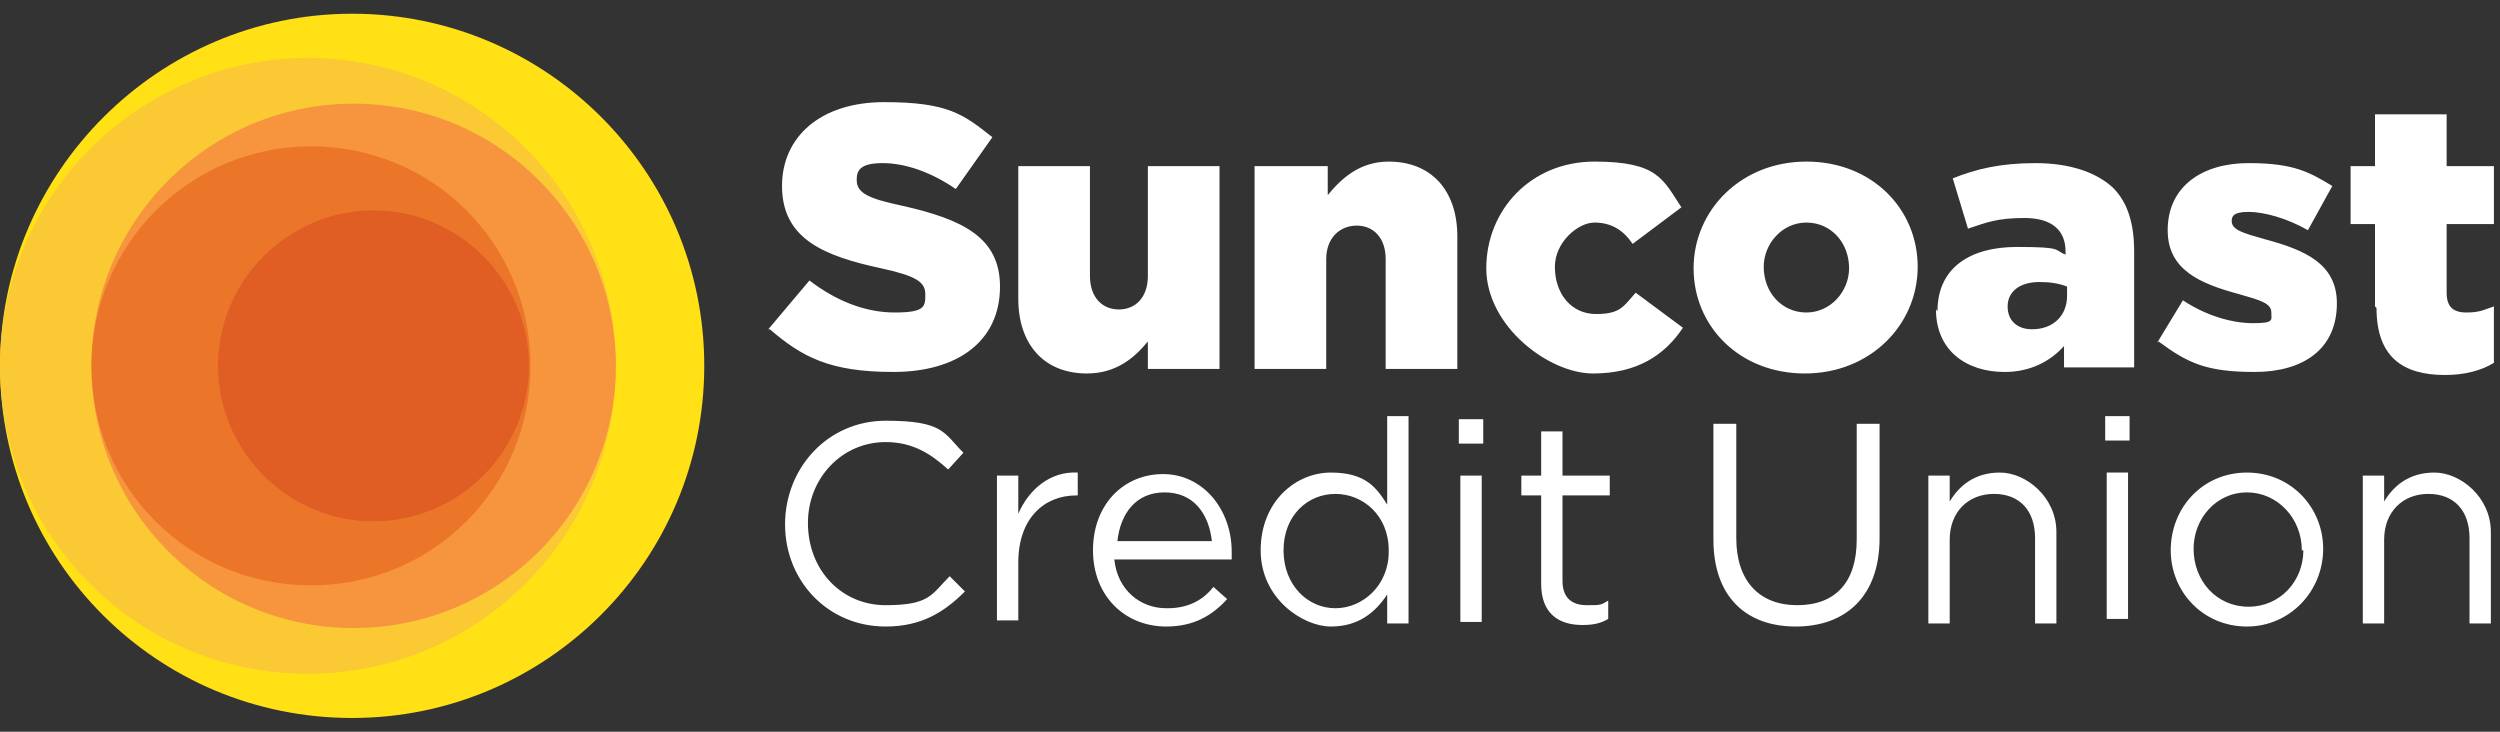
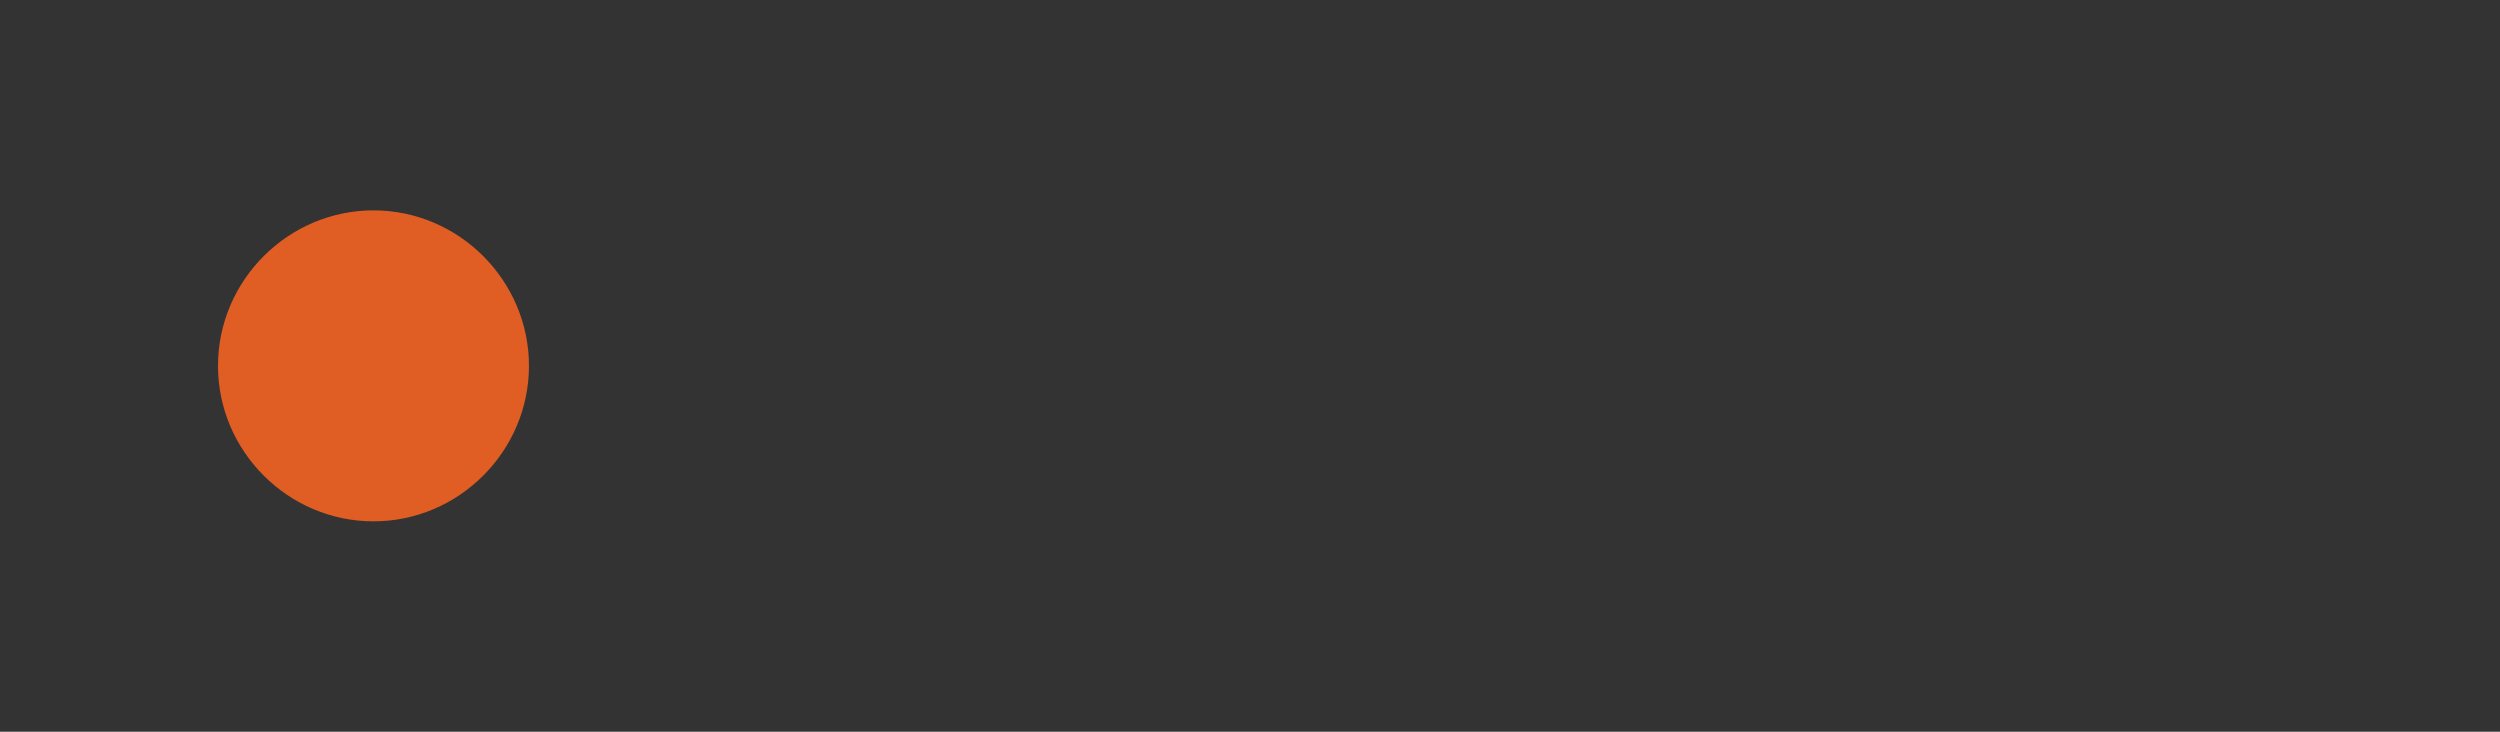
<svg xmlns="http://www.w3.org/2000/svg" id="Layer_1" version="1.1" viewBox="0 0 164 48">
  <rect x="0" y="0" width="164" height="48" fill="#333333" stroke="none" />
  <defs>
    <style>
      .st0 {
        fill: #ffe115;
      }

      .st1 {
        fill: #fac934;
      }

      .st2 {
        fill: #fff;
      }

      .st3 {
        fill: #e05d24;
      }

      .st4 {
        fill: #f7943e;
      }

      .st5 {
        fill: #eb762a;
      }
    </style>
  </defs>
-   <path class="st2" d="M50.4,21.6l2.7-3.2c1.7,1.3,3.6,2.1,5.6,2.1s2-.4,2-1.2h0c0-.8-.6-1.2-2.9-1.7-3.7-.8-6.5-1.9-6.5-5.4h0c0-3.2,2.5-5.5,6.7-5.5s5.2.8,7.1,2.3l-2.4,3.4c-1.6-1.1-3.3-1.7-4.8-1.7s-1.7.5-1.7,1.1h0c0,.8.6,1.2,3,1.7,4,.9,6.4,2.1,6.4,5.3h0c0,3.6-2.8,5.6-7,5.6s-6-1-8.1-2.8M66.8,19.6v-8.7h4.7v7.2c0,1.4.8,2.2,1.9,2.2s1.9-.8,1.9-2.2v-7.2h4.7v13.3h-4.7v-1.8c-.9,1.1-2.1,2.1-4,2.1-2.8,0-4.5-1.9-4.5-4.9M82.4,10.9h4.7v1.9c.9-1.1,2.1-2.2,4-2.2,2.8,0,4.5,1.9,4.5,4.9v8.7h-4.7v-7.2c0-1.4-.8-2.2-1.9-2.2s-2,.8-2,2.2v7.2h-4.7v-13.3h0ZM97.5,17.6h0c0-3.8,2.9-7,7.1-7s4.5,1.2,5.7,3l-3.2,2.4c-.6-.9-1.4-1.4-2.5-1.4s-2.6,1.3-2.6,2.9h0c0,1.8,1.1,3.1,2.7,3.1s1.8-.5,2.6-1.4l3.1,2.3c-1.2,1.8-3,3-5.9,3s-7-3.1-7-6.9M111.1,17.6h0c0-3.8,3.1-7,7.4-7s7.3,3.1,7.3,6.9h0c0,3.8-3.1,7-7.4,7s-7.3-3.1-7.3-6.9h0ZM121.3,17.6h0c0-1.7-1.2-3-2.8-3s-2.8,1.4-2.8,2.9h0c0,1.7,1.2,3,2.8,3s2.8-1.4,2.8-2.9h0ZM127.1,20.4h0c0-2.8,2.1-4.2,5.2-4.2s2.4.2,3.2.5v-.2c0-1.4-.9-2.2-2.7-2.2s-2.5.3-3.7.7l-1-3.3c1.5-.6,3.1-1,5.4-1s4,.6,5.1,1.6c1,1,1.4,2.4,1.4,4.2v7.6h-4.6v-1.4c-.9,1-2.2,1.7-3.9,1.7-2.5,0-4.5-1.4-4.5-4.1M135.6,19.4v-.6c-.5-.2-1.1-.3-1.8-.3-1.4,0-2.1.7-2.1,1.6h0c0,1,.7,1.5,1.6,1.5,1.4,0,2.3-.9,2.3-2.2ZM141.5,22.5l1.7-2.8c1.5,1,3.2,1.5,4.6,1.5s1.2-.2,1.2-.7h0c0-.6-.7-.8-2.1-1.2-2.6-.7-4.7-1.6-4.7-4.2h0c0-2.9,2.3-4.4,5.3-4.4s4,.6,5.5,1.5l-1.6,2.9c-1.4-.8-2.9-1.2-3.9-1.2s-1.1.3-1.1.6h0c0,.6.8.8,2.2,1.2,2.6.7,4.7,1.6,4.7,4.2h0c0,3-2.2,4.5-5.4,4.5s-4.4-.6-6.3-2M155.8,20.1v-5.4h-1.6v-3.8h1.6v-3.4h4.7v3.4h3.1v3.8h-3.1v4.5c0,.9.4,1.3,1.3,1.3s1.2-.2,1.8-.4v3.7c-.8.5-1.9.8-3.2.8-2.8,0-4.5-1.2-4.5-4.4h0ZM51.5,34.4h0c0-3.7,2.8-6.8,6.6-6.8s3.8.8,5.1,2.1l-1,1.1c-1.1-1-2.3-1.8-4.1-1.8-2.9,0-5.1,2.4-5.1,5.3h0c0,3.1,2.2,5.4,5.1,5.4s3-.7,4.2-1.9l1,1c-1.4,1.4-2.9,2.3-5.2,2.3-3.8,0-6.6-3-6.6-6.7M65.4,31.2h1.4v2.5c.7-1.6,2.1-2.8,3.9-2.7v1.5h-.1c-2.1,0-3.8,1.5-3.8,4.4v3.8h-1.4v-9.6h0ZM76.6,39.9c1.3,0,2.3-.5,3-1.4l.9.8c-1,1.1-2.2,1.8-4,1.8-2.7,0-4.8-2-4.8-5s2-5,4.6-5,4.5,2.3,4.5,5.1,0,.3,0,.5h-7.7c.2,2,1.7,3.2,3.4,3.2ZM79.5,35.5c-.2-1.8-1.2-3.2-3.1-3.2s-2.9,1.4-3.1,3.2h6.2ZM82.7,36.1h0c0-3.2,2.3-5.1,4.6-5.1s3,1,3.7,2.1v-5.8h1.4v13.6h-1.4v-1.9c-.8,1.2-1.9,2.1-3.7,2.1s-4.6-1.8-4.6-5M91.1,36.1h0c0-2.3-1.7-3.7-3.5-3.7s-3.4,1.4-3.4,3.7h0c0,2.3,1.6,3.8,3.4,3.8s3.5-1.5,3.5-3.7ZM95.7,27.5h1.6v1.6h-1.6v-1.6ZM95.8,31.2h1.4v9.6h-1.4v-9.6h0ZM101.1,38.3v-5.8h-1.3v-1.3h1.3v-2.9h1.4v2.9h3.1v1.3h-3.1v5.6c0,1.2.7,1.6,1.6,1.6s.9,0,1.4-.3v1.2c-.5.3-1,.4-1.7.4-1.6,0-2.7-.8-2.7-2.7ZM112.4,35.4v-7.6h1.5v7.5c0,2.8,1.5,4.4,4,4.4s3.9-1.5,3.9-4.3v-7.6h1.5v7.5c0,3.8-2.2,5.8-5.5,5.8s-5.4-2-5.4-5.7M126.5,31.2h1.4v1.7c.6-1,1.6-1.9,3.3-1.9s3.7,1.6,3.7,3.9v6h-1.4v-5.6c0-1.8-1-2.9-2.7-2.9s-2.9,1.2-2.9,3v5.5h-1.4v-9.6h0s0,0,0,0ZM138.1,27.3h1.6v1.6h-1.6v-1.6ZM138.2,31h1.4v9.6h-1.4v-9.6ZM142.4,36.1h0c0-2.8,2.1-5.1,5-5.1s5,2.3,5,5h0c0,2.8-2.2,5.1-5,5.1,0,0,0,0,0,0-2.9,0-5-2.3-5-5h0ZM151,36.1h0c0-2.1-1.6-3.8-3.6-3.8s-3.5,1.7-3.5,3.7h0c0,2.1,1.5,3.8,3.6,3.8s3.6-1.7,3.6-3.7M155,31.2h1.4v1.7c.6-1,1.6-1.9,3.3-1.9s3.7,1.6,3.7,3.9v6h-1.4v-5.6c0-1.8-1-2.9-2.7-2.9s-2.9,1.2-2.9,3v5.5h-1.4v-9.6h0s0,0,0,0Z" />
-   <path class="st0" d="M0,24C0,11.3,10.4.9,23.1.9s23.1,10.3,23.1,23.1-10.4,23.1-23.1,23.1c-12.8,0-23.1-10.3-23.1-23.1Z" />
-   <path class="st1" d="M0,24C0,12.9,9.1,3.8,20.2,3.8s20.2,9,20.2,20.2-9.1,20.2-20.2,20.2c-11.2,0-20.2-9-20.2-20.2h0Z" />
-   <path class="st4" d="M6,24c0-9.5,7.7-17.2,17.2-17.2s17.2,7.7,17.2,17.2-7.7,17.2-17.2,17.2S6,33.5,6,24Z" />
-   <path class="st5" d="M6,24c0-7.9,6.4-14.4,14.4-14.4s14.4,6.4,14.4,14.4-6.4,14.4-14.4,14.4-14.4-6.4-14.4-14.4Z" />
  <path class="st3" d="M14.3,24c0-5.6,4.6-10.2,10.2-10.2s10.2,4.6,10.2,10.2-4.6,10.2-10.2,10.2-10.2-4.6-10.2-10.2Z" />
</svg>